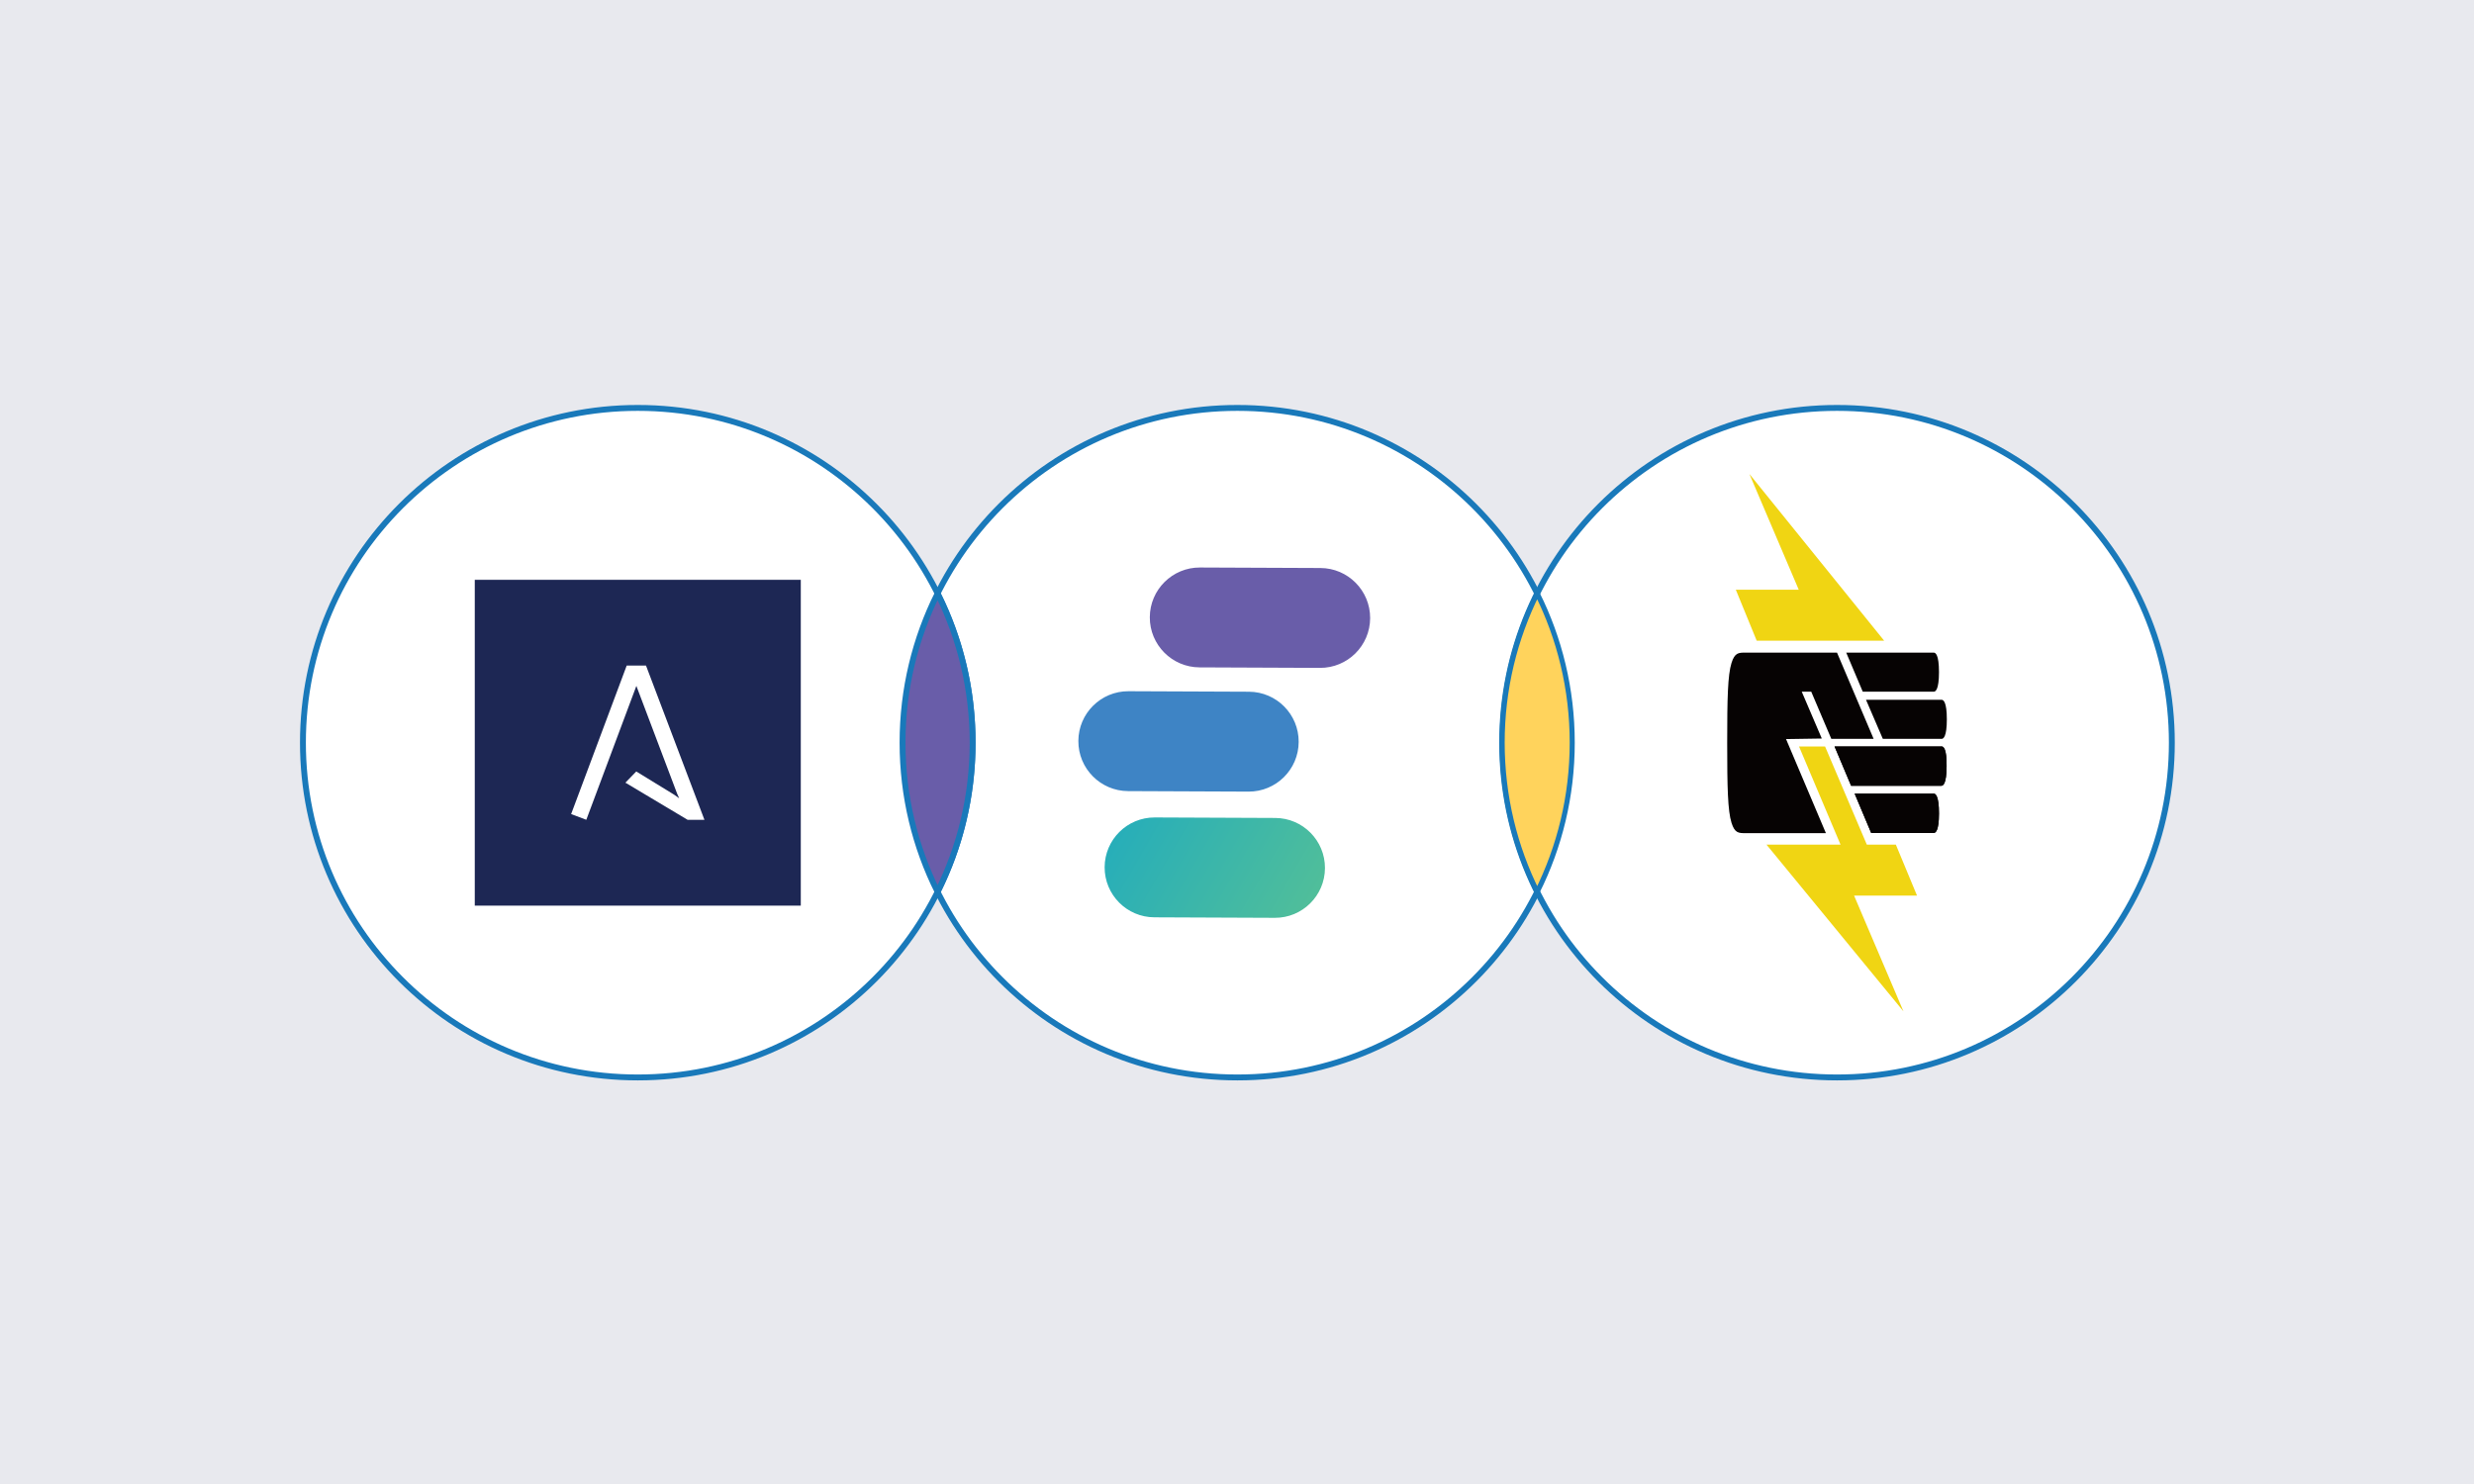
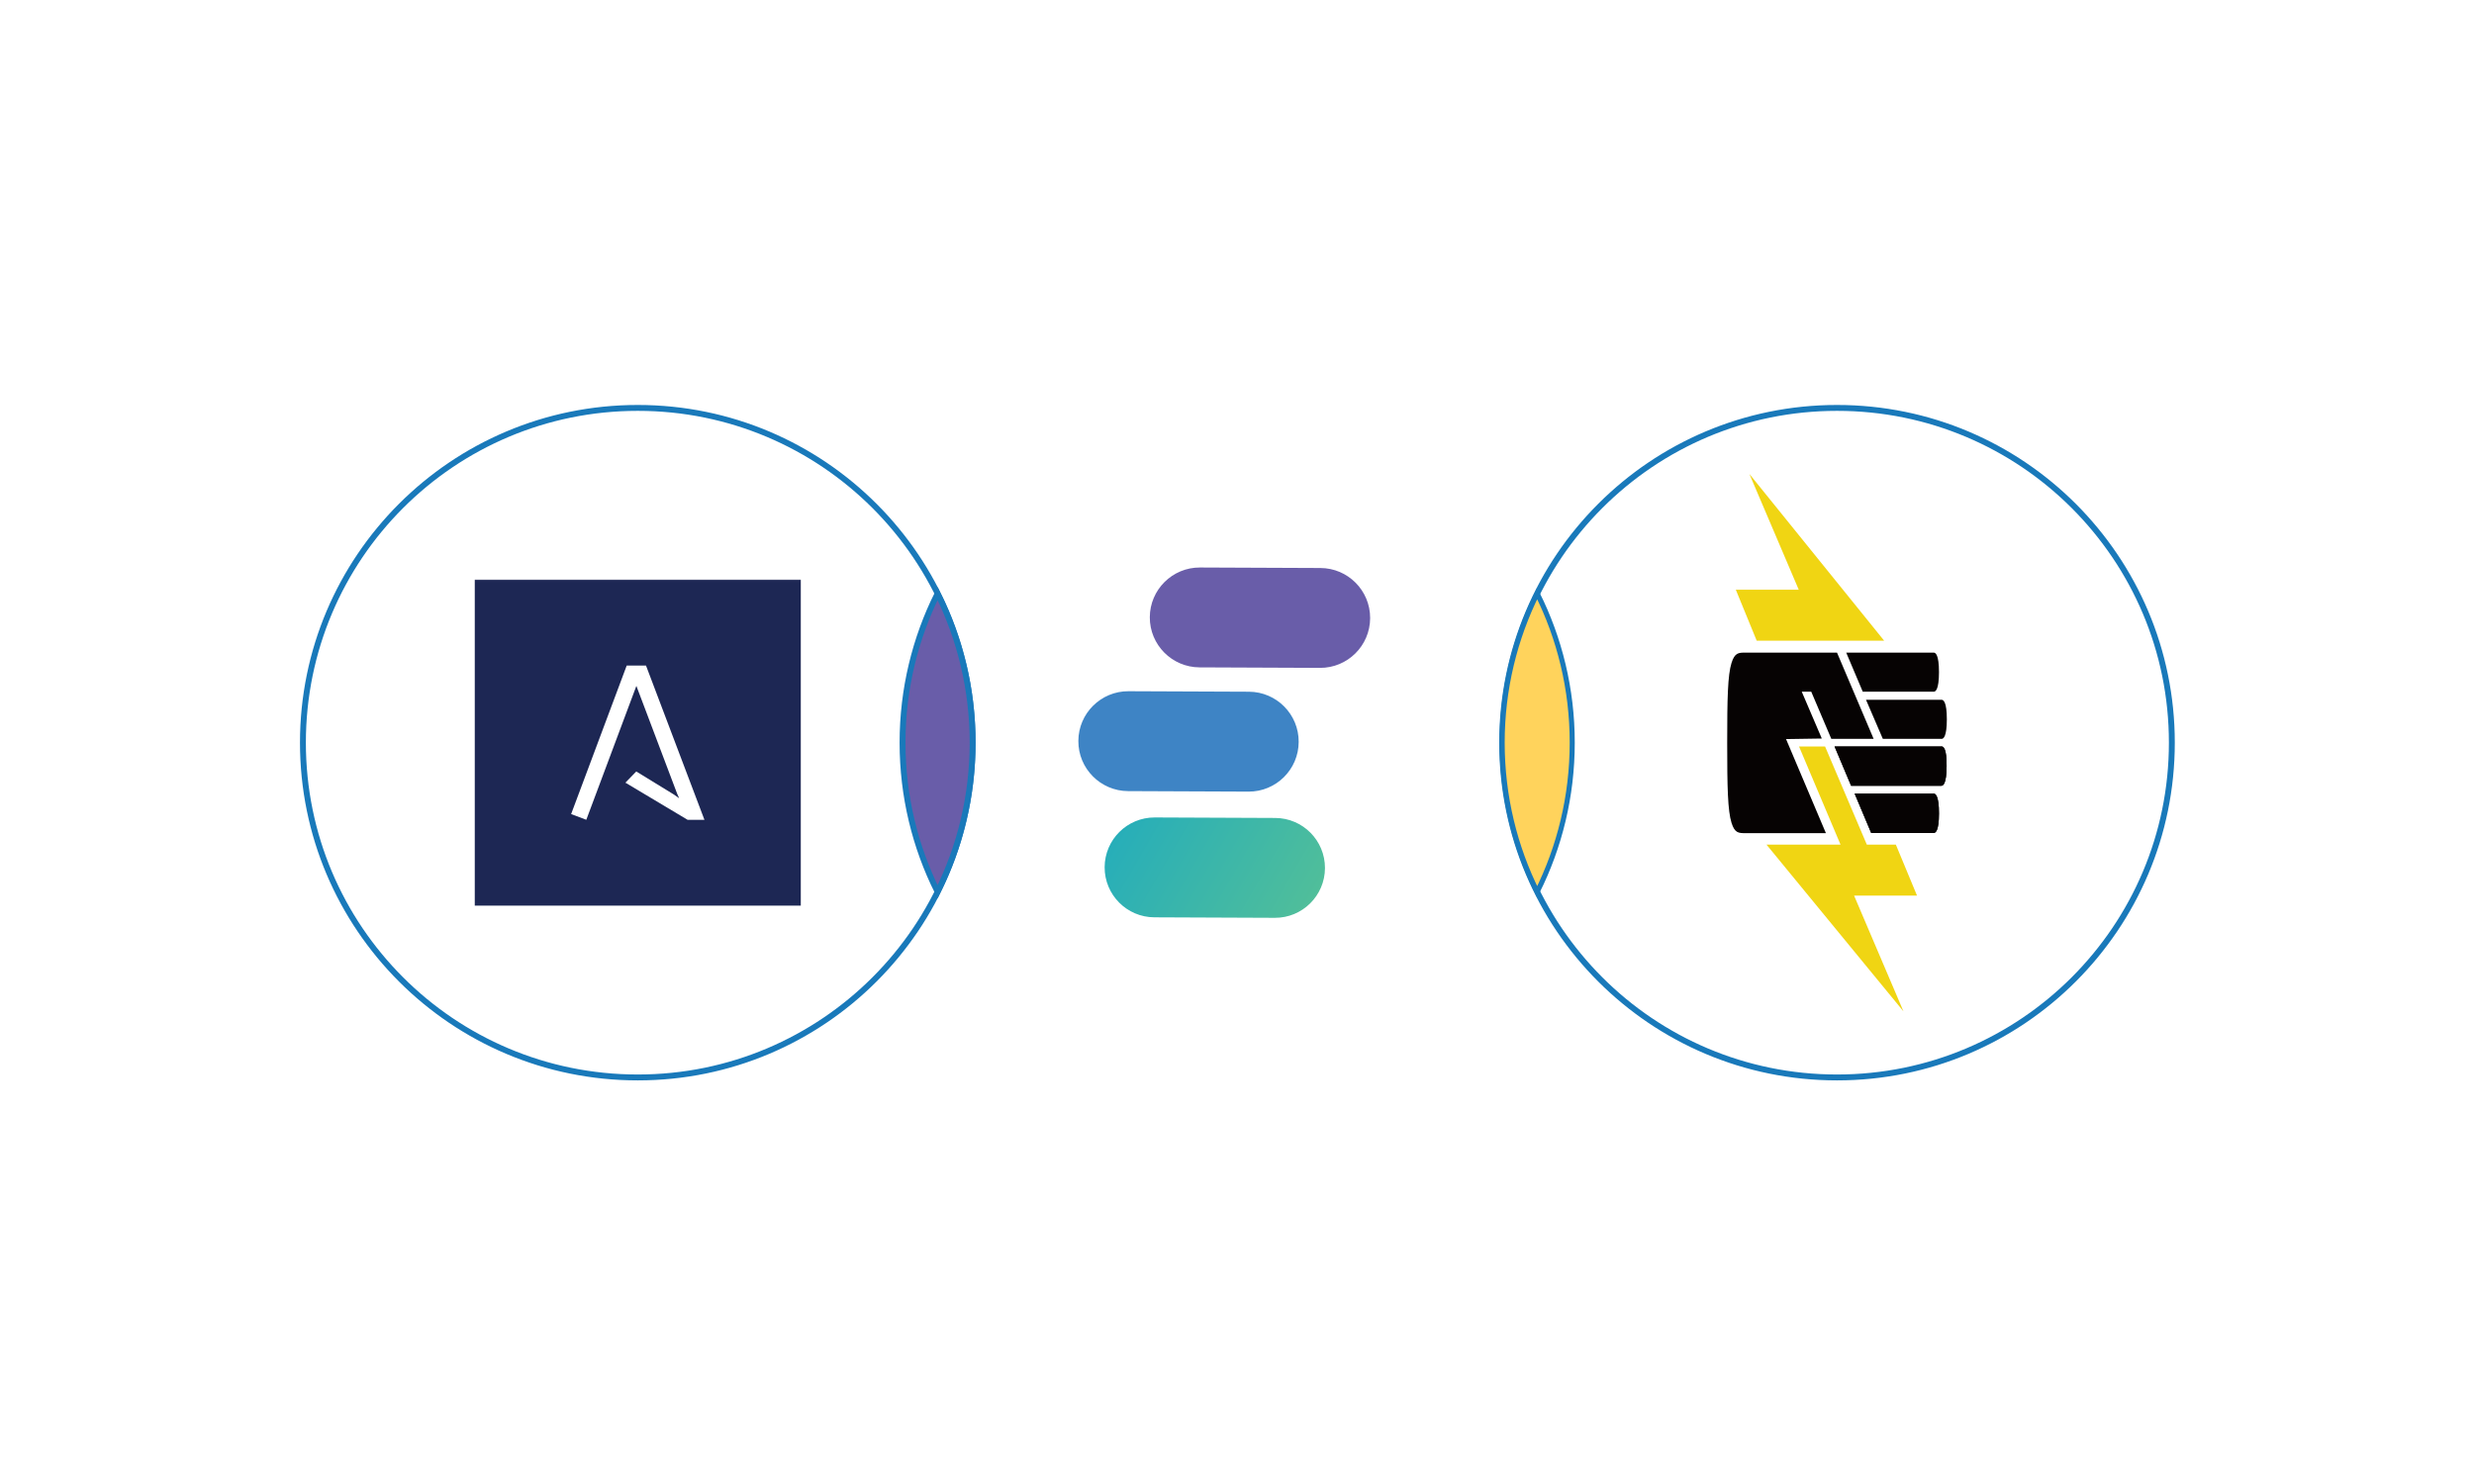
<svg xmlns="http://www.w3.org/2000/svg" width="1600" height="960" viewBox="0 0 1600 960" fill="none">
  <rect width="1600" height="960" fill="white" />
-   <rect width="1600" height="960" fill="#1C2654" fill-opacity="0.1" />
-   <path d="M1016.8 480.437C1016.8 360.833 919.85 263.875 800.251 263.875C680.652 263.875 583.698 360.833 583.698 480.437C583.698 600.042 680.652 697 800.251 697C919.85 697 1016.8 600.042 1016.8 480.437Z" fill="white" stroke="#1979BA" stroke-width="3.81" stroke-miterlimit="10" />
  <path fill-rule="evenodd" clip-rule="evenodd" d="M886.104 399.879C886.034 417.73 871.499 432.126 853.668 432.05L775.783 431.723C757.931 431.653 743.534 417.117 743.609 399.287C743.679 381.436 758.214 367.039 776.045 367.115L853.93 367.443C871.782 367.513 886.179 382.049 886.104 399.879Z" fill="#695DA9" />
  <path fill-rule="evenodd" clip-rule="evenodd" d="M839.889 479.925C839.819 497.777 825.284 512.173 807.453 512.097L729.568 511.77C711.724 511.686 697.319 497.164 697.402 479.32C697.471 461.469 712.007 447.073 729.837 447.149L807.723 447.476C825.566 447.56 839.972 462.082 839.889 479.925Z" fill="#3E84C5" />
  <path fill-rule="evenodd" clip-rule="evenodd" d="M856.892 561.573C856.823 579.424 842.287 593.82 824.457 593.744L746.572 593.417C728.72 593.347 714.323 578.811 714.398 560.981C714.467 543.13 729.003 528.733 746.833 528.809L824.719 529.137C842.57 529.207 856.968 543.743 856.892 561.573Z" fill="url(#paint0_linear_751_1433)" />
  <path d="M629.017 480.437C629.017 360.833 532.063 263.875 412.464 263.875C292.866 263.875 195.912 360.833 195.912 480.437C195.912 600.042 292.866 697 412.465 697C532.063 697 629.017 600.042 629.017 480.437Z" fill="white" stroke="#1979BA" stroke-width="3.81" stroke-miterlimit="10" />
  <mask id="mask0_751_1433" style="mask-type:luminance" maskUnits="userSpaceOnUse" x="306" y="374" width="213" height="213">
    <path d="M518.051 374.856L306.863 374.856V586.035H518.051V374.856Z" fill="white" />
  </mask>
  <g mask="url(#mask0_751_1433)">
    <path d="M306.863 374.856V586.035H518.051V374.856L306.863 374.856ZM444.664 530.335L444.618 530.289L404.472 506.313L411.485 499.055L435.876 514.014L439.244 516.402L437.943 513.493L411.561 443.708L379.178 530.32L369.363 526.63L405.299 430.571H417.793L455.581 530.335H444.649H444.664Z" fill="#1D2754" />
  </g>
  <path d="M1404.59 480.437C1404.59 360.833 1307.64 263.875 1188.04 263.875C1068.44 263.875 971.485 360.833 971.485 480.437C971.485 600.042 1068.44 697 1188.04 697C1307.64 697 1404.59 600.042 1404.59 480.437Z" fill="white" stroke="#1979BA" stroke-width="3.81" stroke-miterlimit="10" />
  <path d="M1131.38 306.609L1163.3 381.493H1122.6L1136.11 414.472H1218.54L1131.38 306.609Z" fill="#F0D513" />
  <path d="M1239.77 579.336L1226.09 546.372H1207.32L1180.31 482.88H1163.47L1190.31 546.372H1142.43L1231.01 654.236L1199.08 579.352H1239.78L1239.77 579.336Z" fill="#F0D513" />
  <path d="M1250.65 447.451C1251.71 447.451 1253.99 446.226 1253.99 434.82C1253.99 423.413 1251.71 422.188 1250.65 422.188H1194L1204.7 447.451H1250.65Z" fill="#060303" />
  <path d="M1217.67 477.965H1255.74C1256.79 477.965 1259.07 476.74 1259.07 465.334C1259.07 453.927 1256.79 452.702 1255.74 452.702H1206.8L1217.67 477.949V477.965Z" fill="#060303" />
  <path d="M1250.65 513.393H1199.44L1210.14 538.824H1250.65C1251.71 538.824 1253.99 537.599 1253.99 526.193C1253.99 514.787 1251.71 513.393 1250.65 513.393Z" fill="#060303" />
  <path d="M1255.74 482.88H1186.45L1197.16 508.31H1255.57C1256.62 508.31 1258.91 507.086 1258.91 495.679C1259.07 484.104 1256.81 482.88 1255.75 482.88H1255.74Z" fill="#060303" />
  <path d="M1250.65 513.393H1199.44L1210.14 538.824H1250.65C1251.71 538.824 1253.99 537.599 1253.99 526.193C1253.99 514.787 1251.71 513.393 1250.65 513.393Z" fill="#060303" />
  <path d="M1255.74 482.88H1186.45L1197.16 508.31H1255.57C1256.62 508.31 1258.91 507.086 1258.91 495.679C1259.07 484.104 1256.81 482.88 1255.75 482.88H1255.74Z" fill="#060303" />
  <path d="M1178.22 477.781L1165.23 447.435H1171.37L1184.35 477.949H1211.72L1188.04 422.173H1128.94C1124.38 422.173 1121.93 422.173 1119.82 428.833C1117.37 436.718 1117.02 451.631 1117.02 480.568C1117.02 509.505 1117.37 524.417 1119.82 532.302C1121.92 538.962 1124.38 538.962 1128.94 538.962H1180.86L1155.08 478.103L1178.23 477.75L1178.22 477.781Z" fill="#060303" />
  <path d="M606.358 576.945C620.841 547.884 629.017 515.118 629.017 480.438C629.017 445.758 620.857 412.991 606.358 383.931C591.874 412.991 583.698 445.758 583.698 480.438C583.698 515.118 591.859 547.884 606.358 576.945Z" fill="#695DA9" stroke="#1979BA" stroke-width="3.81" stroke-miterlimit="10" />
  <path d="M994.144 576.945C1008.63 547.884 1016.8 515.118 1016.8 480.438C1016.8 445.758 1008.64 412.991 994.144 383.931C979.66 412.991 971.484 445.758 971.484 480.438C971.484 515.118 979.645 547.884 994.144 576.945Z" fill="#FFD35C" stroke="#1979BA" stroke-width="3.27" stroke-miterlimit="10" />
  <defs>
    <linearGradient id="paint0_linear_751_1433" x1="728.382" y1="528.216" x2="842.908" y2="594.338" gradientUnits="userSpaceOnUse">
      <stop stop-color="#27AEB9" />
      <stop offset="1" stop-color="#50BE9A" />
    </linearGradient>
  </defs>
</svg>